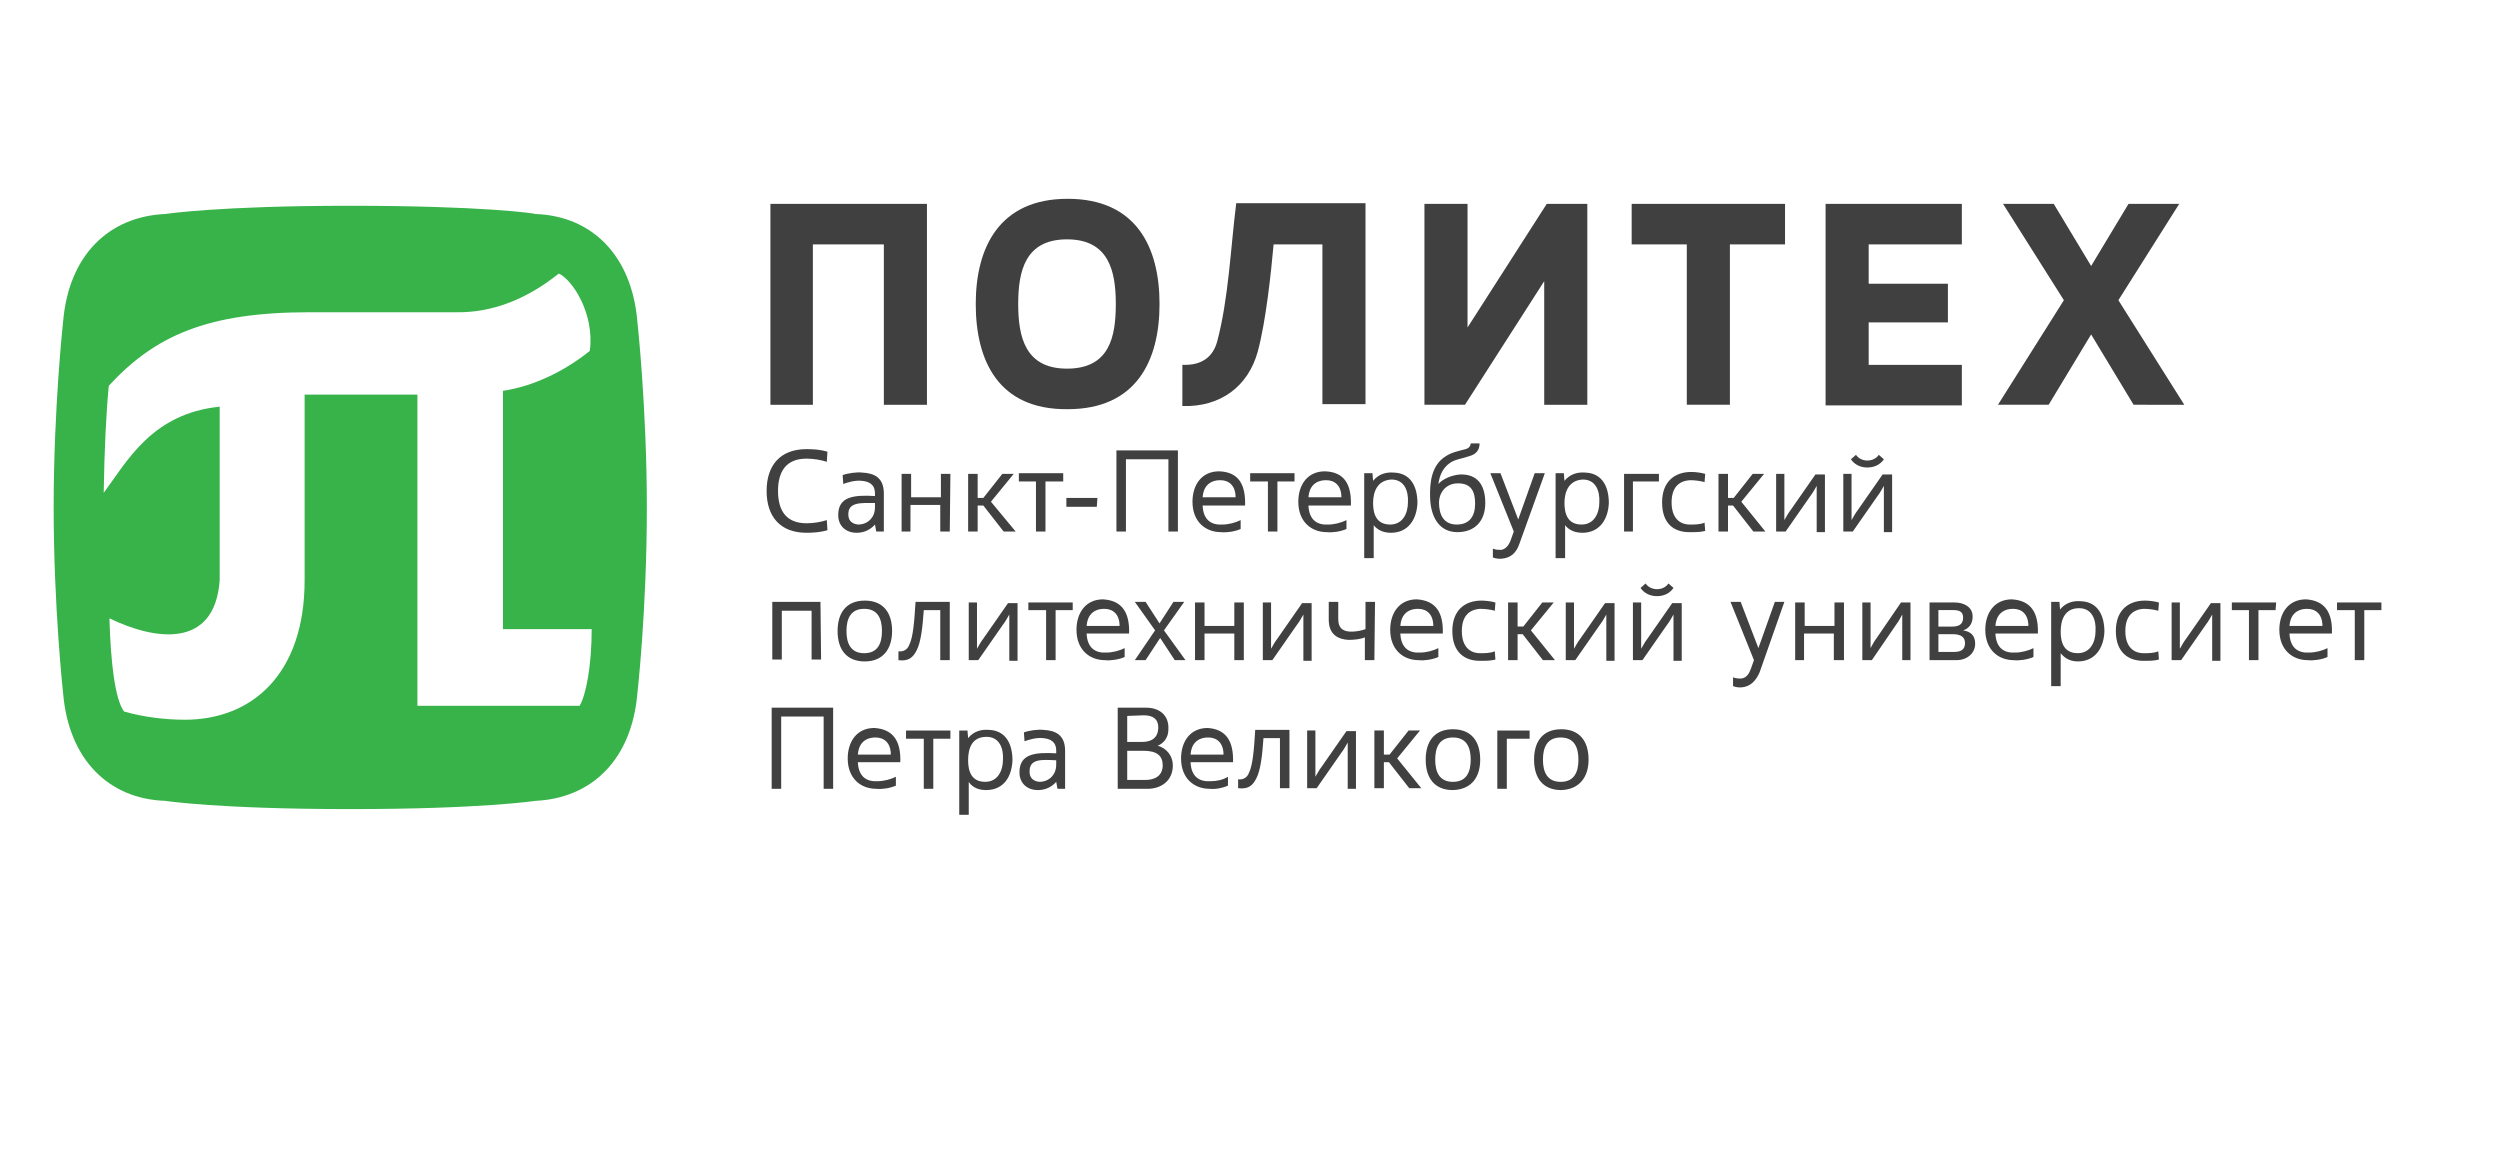
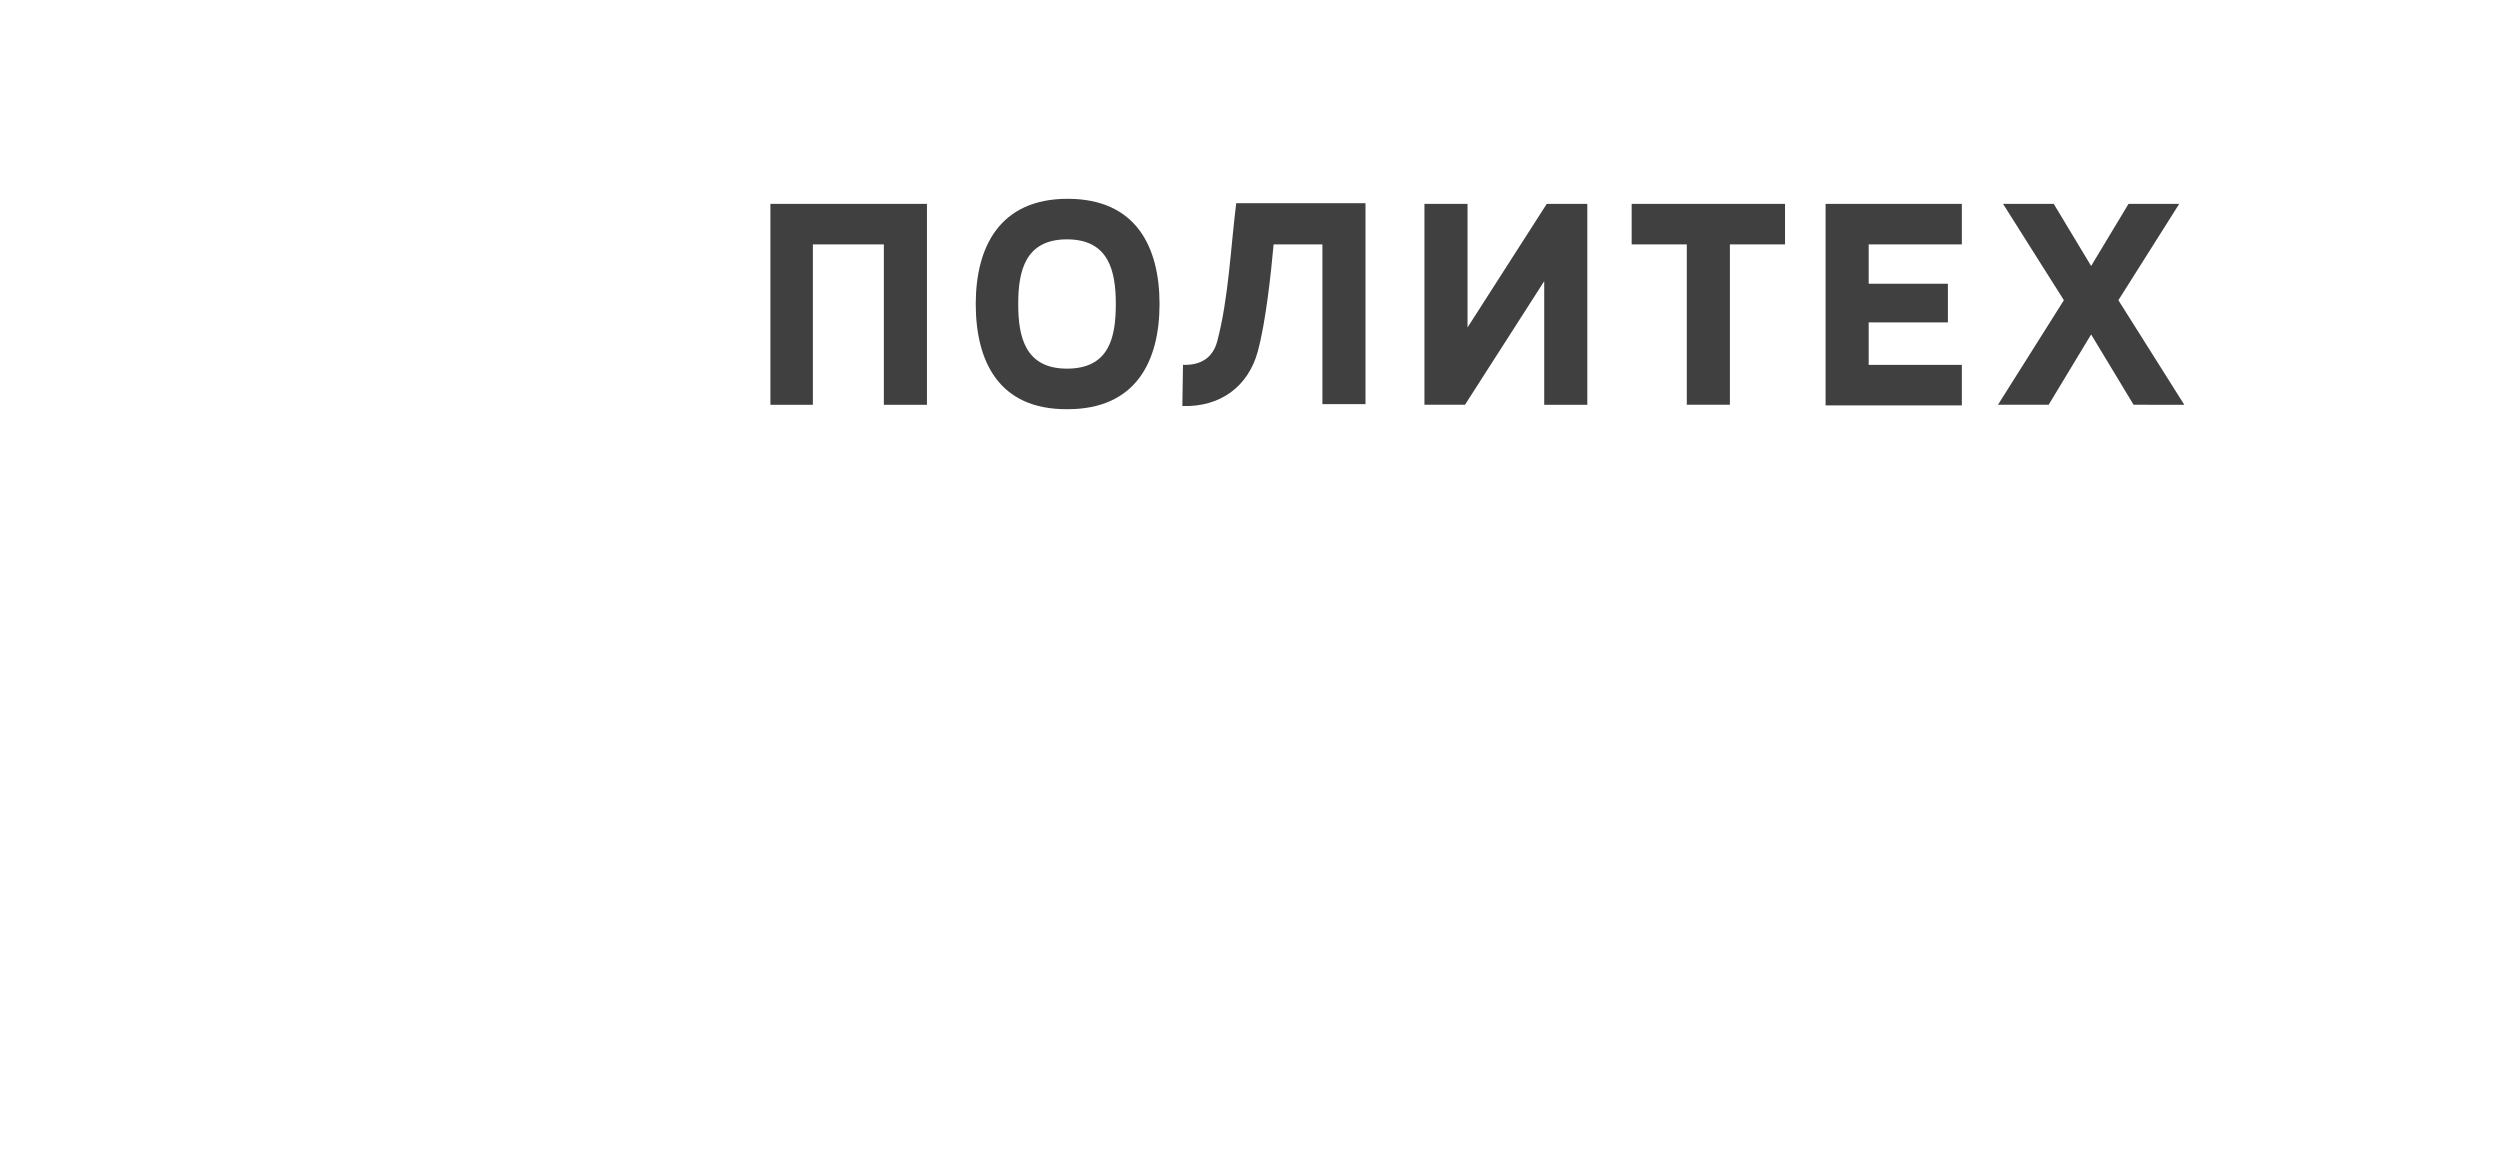
<svg xmlns="http://www.w3.org/2000/svg" xml:space="preserve" width="5.906in" height="2.756in" style="shape-rendering:geometricPrecision; text-rendering:geometricPrecision; image-rendering:optimizeQuality; fill-rule:evenodd; clip-rule:evenodd" viewBox="0 0 5871.88 2740.21">
  <defs>
    <style type="text/css">  .fil0 {fill:none} .fil1 {fill:#37B34A;fill-rule:nonzero} .fil2 {fill:#404041;fill-rule:nonzero}  </style>
  </defs>
  <g id="Layer_x0020_1">
    <polygon class="fil0" points="-0,0 5871.88,0 5871.88,2740.21 -0,2740.21 " />
    <g id="_2387219218960">
      <g>
-         <path id="polytechLogo" class="fil1" d="M1312.26 642.6c31.26,13.4 84.84,93.78 72.93,181.62 -61.03,49.11 -133.98,83.35 -203.94,93.77l0 559.69 208.4 0c0,86.33 -13.4,154.8 -28.27,180.13l-381.05 0 0 -730.91 -264.97 0 0 436.16c0,220.31 -123.55,327.48 -281.33,327.48 -44.66,0 -96.75,-5.96 -142.9,-19.36 -20.84,-28.27 -31.26,-113.14 -34.24,-218.83 104.19,50.61 247.09,74.42 259,-89.32l0.01 -407.84c-159.28,16.37 -217.34,128.01 -272.42,202.46 1.48,-99.74 5.96,-190.53 11.9,-251.57 108.66,-117.59 230.73,-172.68 471.89,-172.68l343.87 0c83.35,1.48 165.22,-29.78 241.13,-90.81l0 0zm-489.73 -159.28c-309.63,0 -434.67,19.36 -434.67,19.36 -132.48,5.95 -226.26,96.75 -239.65,251.56 0,0 -22.32,202.43 -22.32,437.64 0,235.22 22.32,437.65 22.32,437.65 13.4,154.8 107.17,247.1 239.67,251.57 0,0 125.05,19.36 434.67,19.36 309.62,0 434.67,-19.36 434.67,-19.36 132.47,-5.96 226.27,-96.75 239.66,-251.57 0,0 22.33,-195.01 22.33,-437.65 0,-233.7 -22.33,-437.64 -22.33,-437.64 -13.4,-154.8 -107.17,-247.1 -239.66,-251.57 -0.02,-1.48 -125.06,-19.34 -434.69,-19.34z" />
-       </g>
-       <path id="polytechName" class="fil2" d="M2291.75 714.05c0,-132.47 55.08,-247.09 215.85,-247.09 160.77,0 215.85,113.14 215.85,247.09 0,133.96 -55.09,247.1 -215.84,247.1 -162.26,1.48 -215.85,-113.14 -215.85,-247.1zm99.74 0c0,77.41 16.37,151.84 114.63,151.84 99.74,0 114.62,-74.42 114.62,-151.84 0,-77.41 -16.36,-151.83 -114.62,-151.83 -98.26,0 -114.63,74.42 -114.63,151.83zm2432.32 -235.19l87.83 145.89 87.83 -145.89 119.09 0 -142.9 226.28 154.8 245.61 -119.08 -0.01 -99.74 -165.23 -99.74 165.23 -119.07 0 154.81 -245.61 -142.9 -226.27 119.08 0.01zm-434.67 187.55l186.06 0 0 90.81 -186.06 0 0 99.74 218.82 0 0 95.27 -320.05 0 0 -473.37 320.05 0 0 95.27 -218.82 -0.01 0 92.29zm-427.23 284.31l0 -376.6 -129.5 0 0 -95.26 360.23 0 0 95.27 -129.5 -0.01 0 376.62 -101.23 0 0 -0.02zm-521 0l-95.26 0 0 -471.86 101.23 0 0 290.27 186.07 -290.27 95.27 0 0 471.89 -101.23 -0.01 0 -290.29 -186.08 290.27zm-662.4 -93.79c41.68,1.48 69.96,-16.37 80.39,-55.08 26.79,-101.23 31.26,-217.34 44.66,-324.51l303.66 0.01 0 471.89 -101.23 0 0 -375.12 -114.63 0c-5.96,65.5 -17.87,180.13 -37.21,251.57 -22.32,81.87 -87.83,130.98 -177.13,128.01l0 -96.75 1.48 0.01 0 -0.02zm-969.07 93.79l0 -471.86 367.68 0 0 471.89 -101.23 -0.01 0 -376.62 -166.71 0 0 376.62 -99.74 0 0 -0.02z" />
+         </g>
+       <path id="polytechName" class="fil2" d="M2291.75 714.05c0,-132.47 55.08,-247.09 215.85,-247.09 160.77,0 215.85,113.14 215.85,247.09 0,133.96 -55.09,247.1 -215.84,247.1 -162.26,1.48 -215.85,-113.14 -215.85,-247.1zm99.74 0c0,77.41 16.37,151.84 114.63,151.84 99.74,0 114.62,-74.42 114.62,-151.84 0,-77.41 -16.36,-151.83 -114.62,-151.83 -98.26,0 -114.63,74.42 -114.63,151.83zm2432.32 -235.19l87.83 145.89 87.83 -145.89 119.09 0 -142.9 226.28 154.8 245.61 -119.08 -0.01 -99.74 -165.23 -99.74 165.23 -119.07 0 154.81 -245.61 -142.9 -226.27 119.08 0.01zm-434.67 187.55l186.06 0 0 90.81 -186.06 0 0 99.74 218.82 0 0 95.27 -320.05 0 0 -473.37 320.05 0 0 95.27 -218.82 -0.01 0 92.29zm-427.23 284.31l0 -376.6 -129.5 0 0 -95.26 360.23 0 0 95.27 -129.5 -0.01 0 376.62 -101.23 0 0 -0.02zm-521 0l-95.26 0 0 -471.86 101.23 0 0 290.27 186.07 -290.27 95.27 0 0 471.89 -101.23 -0.01 0 -290.29 -186.08 290.27zm-662.4 -93.79c41.68,1.48 69.96,-16.37 80.39,-55.08 26.79,-101.23 31.26,-217.34 44.66,-324.51l303.66 0.01 0 471.89 -101.23 0 0 -375.12 -114.63 0c-5.96,65.5 -17.87,180.13 -37.21,251.57 -22.32,81.87 -87.83,130.98 -177.13,128.01zm-969.07 93.79l0 -471.86 367.68 0 0 471.89 -101.23 -0.01 0 -376.62 -166.71 0 0 376.62 -99.74 0 0 -0.02z" />
      <g>
-         <path id="polytechDesc" class="fil2" d="M2784.47 1550.61l-25.3 0 -34.24 -52.11 -34.24 52.11 -25.3 0 47.63 -69.96 -47.63 -66.99 25.3 0 32.76 50.61 32.75 -50.61 25.3 0 -47.63 66.99 50.6 69.96zm844 -439.13l-59.54 165.23c-7.45,22.32 -20.84,34.24 -43.17,35.72 -5.96,0 -11.91,0 -19.36,-2.97l0 -20.84c5.96,2.97 14.88,2.97 19.36,2.97 10.42,-1.48 17.87,-10.42 22.32,-22.32l7.45 -20.84 -55.08 -136.96 23.82 0 41.69 108.66 38.69 -108.66 23.83 0.02 0 0zm-290.27 739.83l-28.27 0 -47.63 -61.03 -11.91 0 0 61.03 -22.32 0 0 -135.47 22.32 0 0 56.57 13.4 0.01 44.66 -56.57 26.79 -0.01 -53.6 65.5 56.57 69.97 0 0zm314.08 -300.69l-28.27 0 -47.63 -61.02 -11.9 0.01 0 61.02 -22.33 -0.01 0 -135.47 22.33 0.01 0 56.57 13.39 0 44.66 -56.57 26.79 0 -53.6 65.51 56.57 69.95 0 0zm-1266.76 -302.17l-28.28 0 -47.63 -61.03 -13.39 0 0 61.03 -22.33 0 0 -135.47 22.33 0 0 56.57 13.39 0.01 44.66 -56.57 26.79 -0.01 -53.6 65.5 58.06 69.97 0 0zm994.36 -68.47c0,-19.36 13.4,-44.66 44.66,-44.66 31.27,0 40.19,19.36 40.19,47.63 0,29.78 -13.4,49.12 -43.18,49.12 -31.24,0.02 -41.67,-23.79 -41.67,-52.08l0 0zm-1.48 -43.18c2.97,-22.32 11.91,-38.69 26.79,-49.11 11.91,-8.94 29.78,-10.42 46.15,-16.37 16.37,-4.46 23.82,-14.88 23.82,-29.78l-20.84 0c0,2.97 -1.48,10.42 -11.91,13.4 -16.36,4.46 -32.75,7.45 -46.15,16.37 -34.24,20.84 -38.69,62.51 -37.21,99.74 1.48,40.19 19.36,78.9 64.02,78.9 40.19,0 65.51,-25.3 65.51,-68.47 0,-43.17 -19.36,-68.47 -59.54,-66.99 -19.36,1.49 -40.21,10.4 -50.63,22.31zm-1551.08 16.39c0,-46.15 19.36,-75.92 66.99,-75.92 16.36,0 34.24,2.97 47.63,7.45l1.48 -23.82c-14.88,-4.46 -31.27,-5.96 -49.11,-5.96 -61.03,0 -93.78,37.21 -93.78,98.24 0,61.03 32.76,98.24 93.78,98.24 16.36,0 34.24,-1.48 49.11,-5.96l-1.48 -23.82c-13.4,4.46 -31.27,7.45 -47.63,7.45 -47.66,0.01 -66.99,-29.75 -66.99,-75.89l0 0zm2037.84 217.33c5.96,8.94 16.37,13.4 26.79,13.4 10.42,0 20.85,-4.46 26.79,-13.4l11.91 10.42c-8.94,13.4 -23.82,19.36 -38.7,19.36 -14.88,0 -29.78,-5.96 -38.69,-19.36l11.9 -10.42 0 0zm-7.44 180.11l-22.34 0 0 -135.47 19.36 0.01 0 108.66c4.46,-7.45 8.94,-16.37 14.88,-23.82l58.05 -83.36 22.34 0 0 135.47 -19.36 -0.01 0 -108.66c-4.46,7.45 -8.94,16.37 -14.88,23.82l-58.05 83.35zm-157.78 0l-22.32 0 0 -135.47 19.36 0.01 0 108.66c4.46,-7.45 8.94,-16.37 14.88,-23.82l58.05 -83.36 22.32 0 0 135.47 -19.36 -0.01 0 -108.66c-4.46,7.45 -8.94,16.37 -14.88,23.82l-58.05 83.35zm-711.54 0l-22.34 0 0 -135.47 19.36 0.01 0 108.66c4.46,-7.45 8.94,-16.37 14.88,-23.82l58.05 -83.36 22.33 0 0 135.47 -19.36 -0.01 0 -108.66c-4.46,7.45 -8.94,16.37 -14.88,23.82l-58.05 83.35zm2134.62 0l-22.33 0 0 -135.47 19.36 0.01 0 108.66c4.46,-7.45 8.94,-16.37 14.88,-23.82l58.05 -83.36 22.34 0 0 135.47 -19.36 -0.01 0 -108.66c-4.46,7.45 -8.94,16.37 -14.88,23.82l-58.05 83.35zm-153.34 -68.47c0,-49.12 29.78,-71.45 68.47,-71.45 8.94,0 22.32,1.48 32.75,4.46l-1.48 19.36c-10.42,-2.97 -23.82,-4.46 -34.24,-4.46 -25.3,1.48 -43.17,16.37 -43.17,52.11 0,37.21 19.36,52.11 43.17,52.11 10.42,0 23.82,0 34.24,-4.46l1.48 19.36c-10.42,2.97 -23.82,2.97 -32.75,2.97 -40.18,1.44 -68.47,-20.89 -68.47,-70l0 0zm-1558.51 0c0,-49.12 29.78,-71.45 68.47,-71.45 8.94,0 22.32,1.48 32.75,4.46l-1.48 19.36c-10.42,-2.97 -23.82,-4.46 -34.24,-4.46 -25.3,1.48 -43.17,16.37 -43.17,52.11 0,37.21 19.36,52.11 43.17,52.11 10.42,0 23.82,0 34.24,-4.46l1.48 19.36c-10.42,2.97 -23.82,2.97 -32.75,2.97 -40.2,1.44 -68.47,-20.89 -68.47,-70l0 0zm492.71 -302.18c0,-49.11 29.78,-71.45 68.47,-71.45 8.94,0 22.33,1.48 32.76,4.46l-1.48 19.36c-10.42,-2.97 -23.82,-4.46 -34.24,-4.46 -25.3,1.49 -43.18,16.37 -43.18,52.11 0,37.21 19.36,52.11 43.18,52.11 10.42,0 23.82,0 34.24,-4.46l1.48 19.36c-10.42,2.97 -23.82,2.97 -32.76,2.97 -40.18,1.44 -68.47,-19.4 -68.47,-70l0 0zm-875.27 671.34l-22.34 0 0 -117.59 -38.69 0c-2.97,44.66 -7.45,75.92 -16.37,93.77 -8.94,17.87 -19.36,26.79 -43.18,23.82l0 -20.85c10.42,1.49 20.84,-2.97 25.3,-14.88 8.94,-17.87 11.9,-52.11 14.88,-101.23l80.39 0 0 136.96 0 0zm-1040.52 -369.16c0,-29.78 10.42,-52.11 41.69,-52.11 31.26,0 41.68,22.32 41.68,52.11 0,29.79 -10.44,52.11 -41.7,52.11 -31.25,0 -41.67,-22.33 -41.67,-52.11zm107.17 0c0,-43.18 -20.85,-71.45 -64.02,-71.45 -43.18,0 -64.02,28.27 -64.02,71.45 0,43.18 20.85,71.45 64.02,71.45 41.69,0 64.02,-28.28 64.02,-71.45zm1528.76 302.17c0,-29.78 10.42,-52.09 41.68,-52.09 31.27,0 41.69,22.32 41.69,52.09 0,29.77 -10.42,52.11 -41.69,52.11 -31.26,-0.01 -41.68,-22.33 -41.68,-52.11zm107.17 0c0,-43.18 -20.85,-71.45 -64.02,-71.45 -43.18,0 -64.02,28.27 -64.02,71.45 0,43.18 20.84,71.45 64.02,71.45 41.69,-1.48 64.02,-29.76 64.02,-71.45zm-360.23 0c0,-29.78 10.42,-52.09 41.68,-52.09 31.27,0 41.69,22.32 41.69,52.09 0,29.77 -10.42,52.11 -41.69,52.11 -31.26,0 -41.68,-22.33 -41.68,-52.11zm105.68 0c0,-43.18 -20.84,-71.45 -64.02,-71.45 -43.18,0 -64.02,28.27 -64.02,71.45 0,43.18 20.84,71.45 64.02,71.45 43.2,-1.48 64.02,-29.76 64.02,-71.45zm-1245.91 -535.88l-22.34 0 0 -62.51 -69.95 0 0 62.51 -20.85 0 0 -135.47 22.34 0 0 55.08 69.96 0 0 -55.08 22.33 0 -1.48 135.47 0 0zm264.97 -117.59l-40.18 0 0 117.59 -22.33 0 0 -117.59 -40.18 0 0 -19.36 104.2 0 0 19.36 -1.5 0zm80.36 59.54l-71.45 0 0 -20.84 72.93 0 -1.48 20.84 0 0zm190.54 58.05l-22.32 0 0 -169.7 -99.74 0 0 169.7 -22.33 0 0 -190.53 144.38 0 0 190.53 0.02 0zm273.91 -117.59l-40.18 0 0 117.59 -22.33 0 0 -117.59 -41.69 0 0 -19.36 104.2 0 0 19.36 0 0zm854.42 0l-59.54 0 0 117.59 -20.84 0 0 -135.47 81.87 0 0 17.87 -1.48 0zm251.57 117.59l-28.27 0 -47.63 -61.03 -11.9 0 0 61.03 -22.34 0 0 -135.47 22.34 0 0 56.57 13.39 0.01 44.66 -56.57 26.79 -0.01 -53.6 65.5 56.57 69.97zm-1915.77 302.17l-22.34 0 0 -117.59 -38.69 0c-2.97,44.66 -7.45,75.93 -16.37,93.78 -8.94,17.87 -19.36,26.79 -43.17,23.82l0 -20.84c10.42,1.48 20.84,-2.97 25.3,-14.88 8.94,-17.87 11.91,-52.11 14.88,-101.23l80.39 0 0 136.95 0 0zm288.78 -117.59l-40.18 0 0 117.59 -22.34 0 0 -117.59 -41.69 0 0 -17.87 104.2 0.01 0 17.87zm401.9 117.59l-22.33 0 0 -62.51 -69.97 0 0 62.51 -22.32 0 0 -135.47 22.32 0.01 0 55.08 69.97 0 0 -55.08 22.33 0 0 135.46zm306.66 0l-22.34 0 0 -53.6c-10.42,4.46 -25.3,5.96 -38.69,5.96 -23.82,-1.48 -46.15,-11.9 -46.15,-47.63l0 -41.69 22.32 0 0 40.18c0,23.82 13.4,29.78 31.27,29.78 11.9,0 25.3,-2.97 32.75,-5.96l0 -64.02 22.34 0 -1.51 136.97 0 0zm1101.53 0l-22.32 0 0 -62.51 -69.97 0 0 62.51 -20.85 0 0 -135.47 22.33 0.01 0 55.08 69.97 0 0 -55.08 22.33 0 0 135.47 -1.49 -0.01zm202.46 0l0 -135.47 59.54 0.01c20.85,0 41.69,10.42 41.69,32.76 0,17.87 -8.94,28.27 -22.33,32.76 19.36,2.97 28.27,13.4 28.27,31.26 0,23.82 -20.84,38.69 -43.17,38.69l-64 -0.01 0 0zm20.83 -117.59l0 38.69 32.75 0.01c17.88,0 25.3,-7.45 25.3,-20.85 0,-11.9 -5.96,-17.87 -22.32,-17.87l-35.72 0 0 0.02zm0 56.58l0 41.68 37.21 0c17.87,0 25.3,-7.45 25.3,-20.84 0,-13.39 -8.94,-20.84 -28.27,-20.84l-34.24 0zm791.93 -56.58l-40.18 0 0 117.59 -22.33 0 0 -117.59 -40.18 0 0 -17.87 104.17 0.01 -1.48 17.87 0 0zm248.58 0l-40.18 0 0 117.59 -22.32 0 0 -117.59 -41.69 0 0 -17.87 104.2 0.01 0 17.87zm-3636.58 419.77l-22.33 0 0 -169.7 -99.74 0 0 169.7 -22.34 0 0 -190.53 144.38 0 0 190.53 0.02 0zm275.39 -117.59l-40.18 0 0 117.59 -22.33 0 0 -117.59 -41.69 0 0 -19.36 104.21 0 0 19.36 0 0zm392.99 117.59l0 -190.53 66.99 0c31.27,0 53.6,17.87 52.09,50.6 0,19.36 -10.42,32.76 -25.3,38.7l0 0c22.33,5.96 35.72,25.3 35.72,46.15 0,35.72 -26.79,55.08 -59.54,55.08l-69.95 0 0 0zm22.32 -171.18l0 61.03 35.72 -0.01c22.33,0 37.21,-10.42 37.21,-34.24 0,-17.87 -10.42,-28.27 -34.24,-28.27l-38.69 1.49 0 0zm0 81.89l0 68.47 43.18 0.01c22.32,0 40.18,-10.42 40.18,-34.24 0,-22.33 -13.4,-34.24 -44.66,-34.24 0,0 -38.7,0 -38.7,0zm945.23 -28.29l-53.6 0 0 117.59 -22.32 0 0 -136.95 75.92 0 0 19.36zm-668.36 -547.79l-99.74 0c1.48,34.24 20.84,46.15 46.15,44.66 14.88,0 31.26,-4.46 43.18,-10.42l0 20.84c-13.4,5.96 -32.76,8.94 -46.15,7.45 -35.72,0 -66.99,-23.82 -66.99,-71.45 0,-38.69 20.85,-71.45 62.51,-71.45 46.14,1.47 62.53,31.25 61.04,80.36l0 0zm-22.33 -19.36c0,-26.79 -14.88,-40.19 -35.72,-40.19 -26.78,0 -40.18,16.37 -41.68,40.19l77.41 0zm270.92 19.36l-99.75 0c1.49,34.24 20.85,46.15 46.15,44.66 14.88,0 31.26,-4.46 43.17,-10.42l0 20.84c-13.4,5.96 -32.75,8.94 -46.15,7.45 -35.72,0 -66.99,-23.82 -66.99,-71.45 0,-38.69 20.84,-71.45 62.51,-71.45 46.16,1.47 62.53,31.25 61.04,80.36l0 0zm-22.34 -19.36c0,-26.79 -14.88,-40.19 -35.72,-40.19 -26.79,0 -40.18,16.37 -41.69,40.19l77.41 0zm2326.64 320.05l-99.75 0c1.49,34.24 20.85,46.15 46.15,44.66 14.88,0 31.26,-4.46 43.17,-10.42l0 20.85c-13.4,5.96 -32.75,8.94 -46.15,7.45 -35.72,0 -66.99,-23.82 -66.99,-71.45 0,-38.7 20.84,-71.45 62.51,-71.45 46.16,2.95 62.53,32.73 61.04,80.36l0 0zm-22.34 -17.87c0,-26.79 -14.88,-40.18 -35.72,-40.18 -26.79,0 -40.18,16.37 -41.69,40.18l77.41 0zm-668.35 17.87l-99.74 0c1.48,34.24 20.84,46.15 46.15,44.66 14.88,0 31.26,-4.46 43.18,-10.42l0 20.85c-13.4,5.96 -32.76,8.94 -46.15,7.45 -35.72,0 -66.99,-23.82 -66.99,-71.45 0,-38.7 20.84,-71.45 62.51,-71.45 46.15,2.95 62.53,32.73 61.04,80.36l0 0zm-22.33 -17.87c0,-26.79 -14.88,-40.18 -35.72,-40.18 -26.78,0 -40.18,16.37 -41.68,40.18l77.41 0zm-1375.44 17.87l-99.74 0c1.49,34.24 20.85,46.15 46.15,44.66 14.88,0 31.26,-4.46 43.17,-10.42l0 20.85c-13.4,5.96 -32.75,8.94 -46.15,7.45 -35.72,0 -66.99,-23.82 -66.99,-71.45 0,-38.7 20.84,-71.45 62.51,-71.45 46.14,2.95 62.53,32.73 61.04,80.36l0 0zm-22.33 -17.87c0,-26.79 -14.88,-40.18 -35.72,-40.18 -26.79,0 -40.18,16.37 -41.69,40.18l77.41 0zm-714.52 17.87l-99.75 0c1.49,34.24 20.85,46.15 46.15,44.66 14.88,0 31.26,-4.46 43.17,-10.42l0 20.85c-13.4,5.96 -32.75,8.94 -46.15,7.45 -35.72,0 -66.99,-23.82 -66.99,-71.45 0,-38.7 20.84,-71.45 62.51,-71.45 46.16,2.95 62.53,32.73 61.04,80.36l0 0zm-22.34 -17.87c0,-26.79 -14.88,-40.18 -35.72,-40.18 -26.79,0 -40.18,16.37 -41.69,40.18l77.41 0zm-515.03 320.04l-99.74 0c1.48,34.24 20.84,46.15 46.15,44.66 14.88,0 31.26,-4.46 43.18,-10.42l0 20.84c-13.4,5.96 -32.76,8.94 -46.15,7.45 -35.72,0 -66.99,-23.82 -66.99,-71.45 0,-38.69 20.85,-71.45 62.51,-71.45 46.15,2.95 62.53,32.73 61.04,80.36l0 0zm-22.32 -17.87c0,-26.79 -14.88,-40.18 -35.72,-40.18 -26.79,0 -40.19,16.36 -41.69,40.18l77.41 0 0 0zm803.82 17.87l-99.74 0c1.48,34.24 20.84,46.15 46.15,44.66 14.88,0 29.78,-2.97 41.68,-10.42l0 20.84c-13.4,5.96 -29.78,8.94 -43.17,7.45 -35.72,0 -66.99,-23.82 -66.99,-71.45 0,-38.69 20.84,-71.45 62.51,-71.45 44.68,2.95 61.05,32.73 59.57,80.36l0 0zm-22.34 -17.87c0,-26.79 -14.88,-40.18 -35.72,-40.18 -26.79,0 -40.18,16.36 -41.68,40.18l77.41 0 0 0zm1522.82 -221.8l-22.34 0 0 -135.47 19.36 0.01 0 107.17c4.46,-7.45 7.45,-14.88 13.4,-22.32l58.05 -84.84 22.33 -0.01 0 135.47 -19.36 -0.01 0 -107.17c-4.46,7.45 -7.45,14.88 -13.4,22.33l-58.04 84.84zm-37.22 -482.3c5.96,8.94 16.37,13.4 26.79,13.4 10.42,0 20.85,-4.46 26.79,-13.4l11.91 10.42c-8.94,13.4 -23.82,19.36 -38.7,19.36 -14.88,0 -29.78,-5.96 -38.69,-19.36l11.9 -10.42zm-7.44 180.12l-22.34 0 0 -135.47 19.36 0 0 108.66c4.46,-7.45 8.94,-16.37 14.88,-23.82l58.05 -83.35 22.34 0.01 0 135.47 -19.36 -0.01 0 -108.66c-4.46,7.45 -8.94,16.37 -14.88,23.82l-58.05 83.35zm-157.8 0l-22.34 0 0 -135.47 19.36 0 0 108.66c4.46,-7.45 8.94,-16.37 14.88,-23.82l58.05 -83.35 22.33 0.01 0 135.47 -19.36 -0.01 0 -108.66c-4.46,7.45 -8.94,16.37 -14.88,23.82l-58.05 83.35 0 0zm-1896.45 302.17l-22.32 0 0 -135.47 19.36 0.01 0 108.66c4.46,-7.45 8.94,-16.37 14.88,-23.82l58.05 -83.36 22.32 0 0 135.47 -19.36 -0.01 0 -108.66c-4.46,7.45 -8.94,16.37 -14.88,23.82l-58.05 83.35 0 0zm794.91 300.69l-22.33 0 0 -135.47 19.36 0 0 108.66c4.46,-7.45 8.94,-16.37 14.88,-23.82l58.05 -83.35 22.33 0.01 0 135.47 -19.36 -0.01 0 -108.66c-4.46,7.45 -8.94,16.37 -14.88,23.82l-58.05 83.36zm-817.22 -14.88l0 77.41 -22.33 0.01 0 -197.98 19.36 0 1.48 17.87c13.4,-16.37 31.26,-20.85 49.11,-19.36 40.19,1.48 55.08,34.24 55.08,71.45 -1.48,37.21 -19.36,69.96 -62.51,69.96 -23.83,-0.01 -35.74,-11.94 -40.2,-19.37l0 0zm-1.5 -50.62c0,25.3 7.45,50.61 40.18,50.61 29.78,0 41.69,-26.79 41.69,-52.09 1.48,-25.3 -7.45,-53.6 -38.7,-53.6 -34.24,0.02 -43.17,26.81 -43.17,55.08l0 0zm2566.3 -251.55l0 77.41 -22.33 0.01 0 -197.98 19.36 0 1.49 17.87c13.4,-16.37 31.26,-20.84 49.11,-19.36 40.18,1.48 55.08,34.24 55.08,71.45 -1.48,37.21 -20.84,69.97 -62.51,69.97 -22.32,-0.02 -34.23,-11.94 -40.2,-19.37zm0 -50.62c0,25.3 7.45,50.6 40.18,50.6 29.78,0 41.69,-26.79 41.69,-52.11 1.48,-25.3 -7.45,-53.6 -38.69,-53.6 -34.24,0.05 -43.18,28.32 -43.18,55.11zm-1164.04 -250.07l0 77.41 -22.34 0.01 0 -199.46 19.36 0 1.48 17.87c13.4,-16.37 31.27,-20.85 49.12,-19.36 40.18,1.48 55.08,34.24 55.08,71.45 -1.48,37.21 -20.84,69.97 -62.51,69.97 -23.83,-0.02 -35.74,-11.94 -40.19,-17.88zm-1.51 -52.11c0,25.3 7.45,50.61 40.19,50.61 29.78,0 41.68,-26.79 41.68,-52.11 1.48,-25.3 -7.45,-53.6 -38.69,-53.6 -32.76,1.53 -43.18,28.32 -43.18,55.11l0 0zm-448.04 52.11l0 77.41 -22.34 0.01 0 -199.46 19.36 0 1.48 17.87c13.4,-16.37 31.27,-20.85 49.12,-19.36 40.18,1.48 55.08,34.24 55.08,71.45 -1.48,37.21 -20.84,69.97 -62.51,69.97 -23.84,-0.02 -35.74,-11.94 -40.19,-17.88l0 0zm-1.5 -52.11c0,25.3 7.45,50.61 40.19,50.61 29.78,0 41.68,-26.79 41.68,-52.11 1.49,-25.3 -7.45,-53.6 -38.69,-53.6 -32.77,1.53 -43.18,28.32 -43.18,55.11zm-744.3 604.35l0 10.42c0,22.32 -14.88,38.69 -37.21,40.18 -13.4,0 -25.3,-7.45 -25.3,-22.32 -1.48,-32.74 28.27,-29.77 62.51,-28.28l0 0zm-75.9 -65.48l1.48 20.85c11.91,-4.46 28.27,-8.94 43.18,-7.45 16.37,1.48 31.27,7.45 31.27,29.78l0 5.96c-50.61,-2.97 -86.33,1.48 -86.33,44.66 0,26.79 19.36,41.68 43.18,41.68 17.87,0 32.76,-7.45 43.18,-19.36l2.97 16.37 17.87 0.01 0 -89.32c0,-37.21 -22.32,-47.63 -50.6,-49.11 -13.44,-1.51 -34.28,1.46 -46.19,5.94l0 0zm-349.83 -538.87l0 10.42c0,22.33 -14.88,38.7 -37.21,40.19 -13.4,0 -25.3,-7.45 -25.3,-22.33 -1.48,-31.25 29.78,-28.28 62.51,-28.28l0 0zm-75.91 -65.48l1.48 20.84c11.9,-4.46 28.27,-8.94 43.18,-7.45 16.37,1.48 31.26,7.45 31.26,29.78l0 5.96c-50.6,-2.97 -86.33,1.48 -86.33,44.66 0,26.79 19.36,41.68 43.18,41.68 17.87,0 32.75,-7.45 43.18,-19.36l2.97 16.37 17.87 0.01 0 -89.32c0,-37.21 -22.33,-47.63 -50.61,-49.11 -13.43,-1.51 -34.27,1.46 -46.18,5.94l0 0zm-52.11 297.69l-113.14 0 0 135.47 22.34 0 0 -114.63 69.97 0.01 0 114.63 22.32 -0.01 -1.48 -135.47 0 0zm2264.12 0l-22.33 0 -38.69 108.66 -41.69 -108.66 -23.82 0 55.08 136.95 -7.45 20.85c-4.46,11.9 -10.42,20.84 -22.33,22.32 -5.96,0 -13.4,0 -19.36,-2.97l0 20.84c7.45,2.97 13.4,2.97 19.36,2.97 20.85,-1.48 34.24,-14.88 43.18,-35.72l58.05 -165.24 0 0z" />
-       </g>
+         </g>
    </g>
  </g>
</svg>